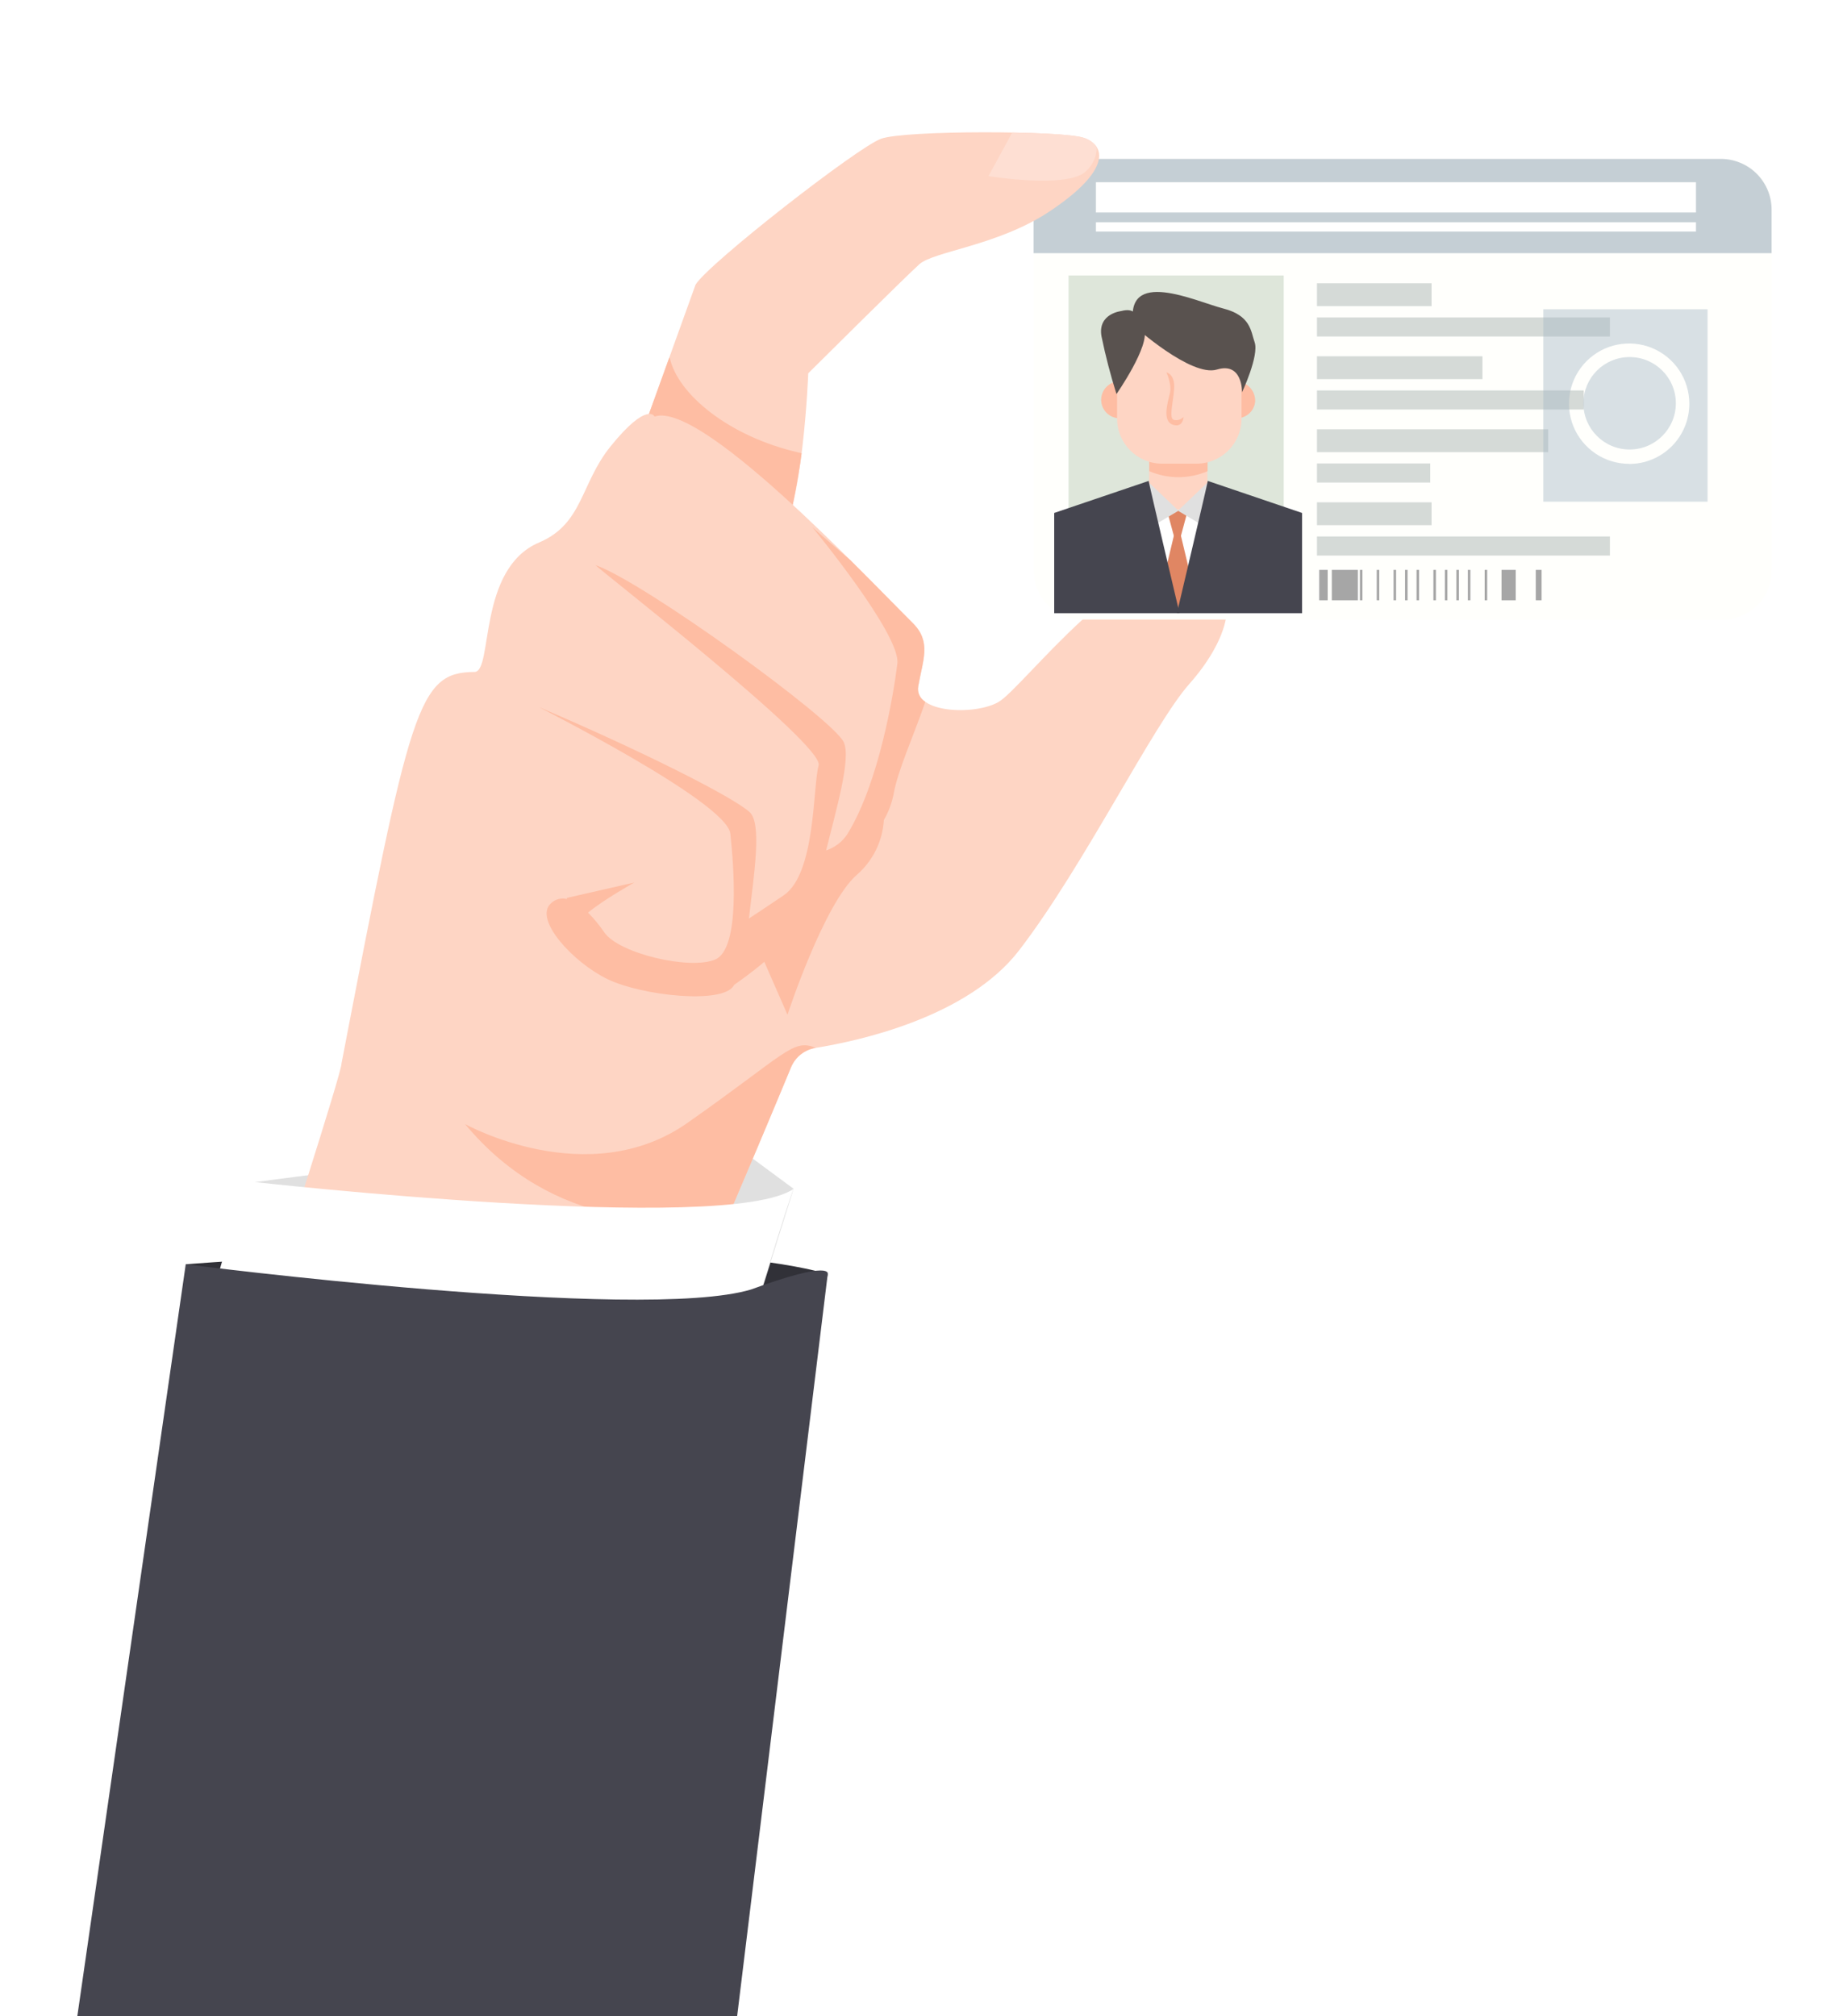
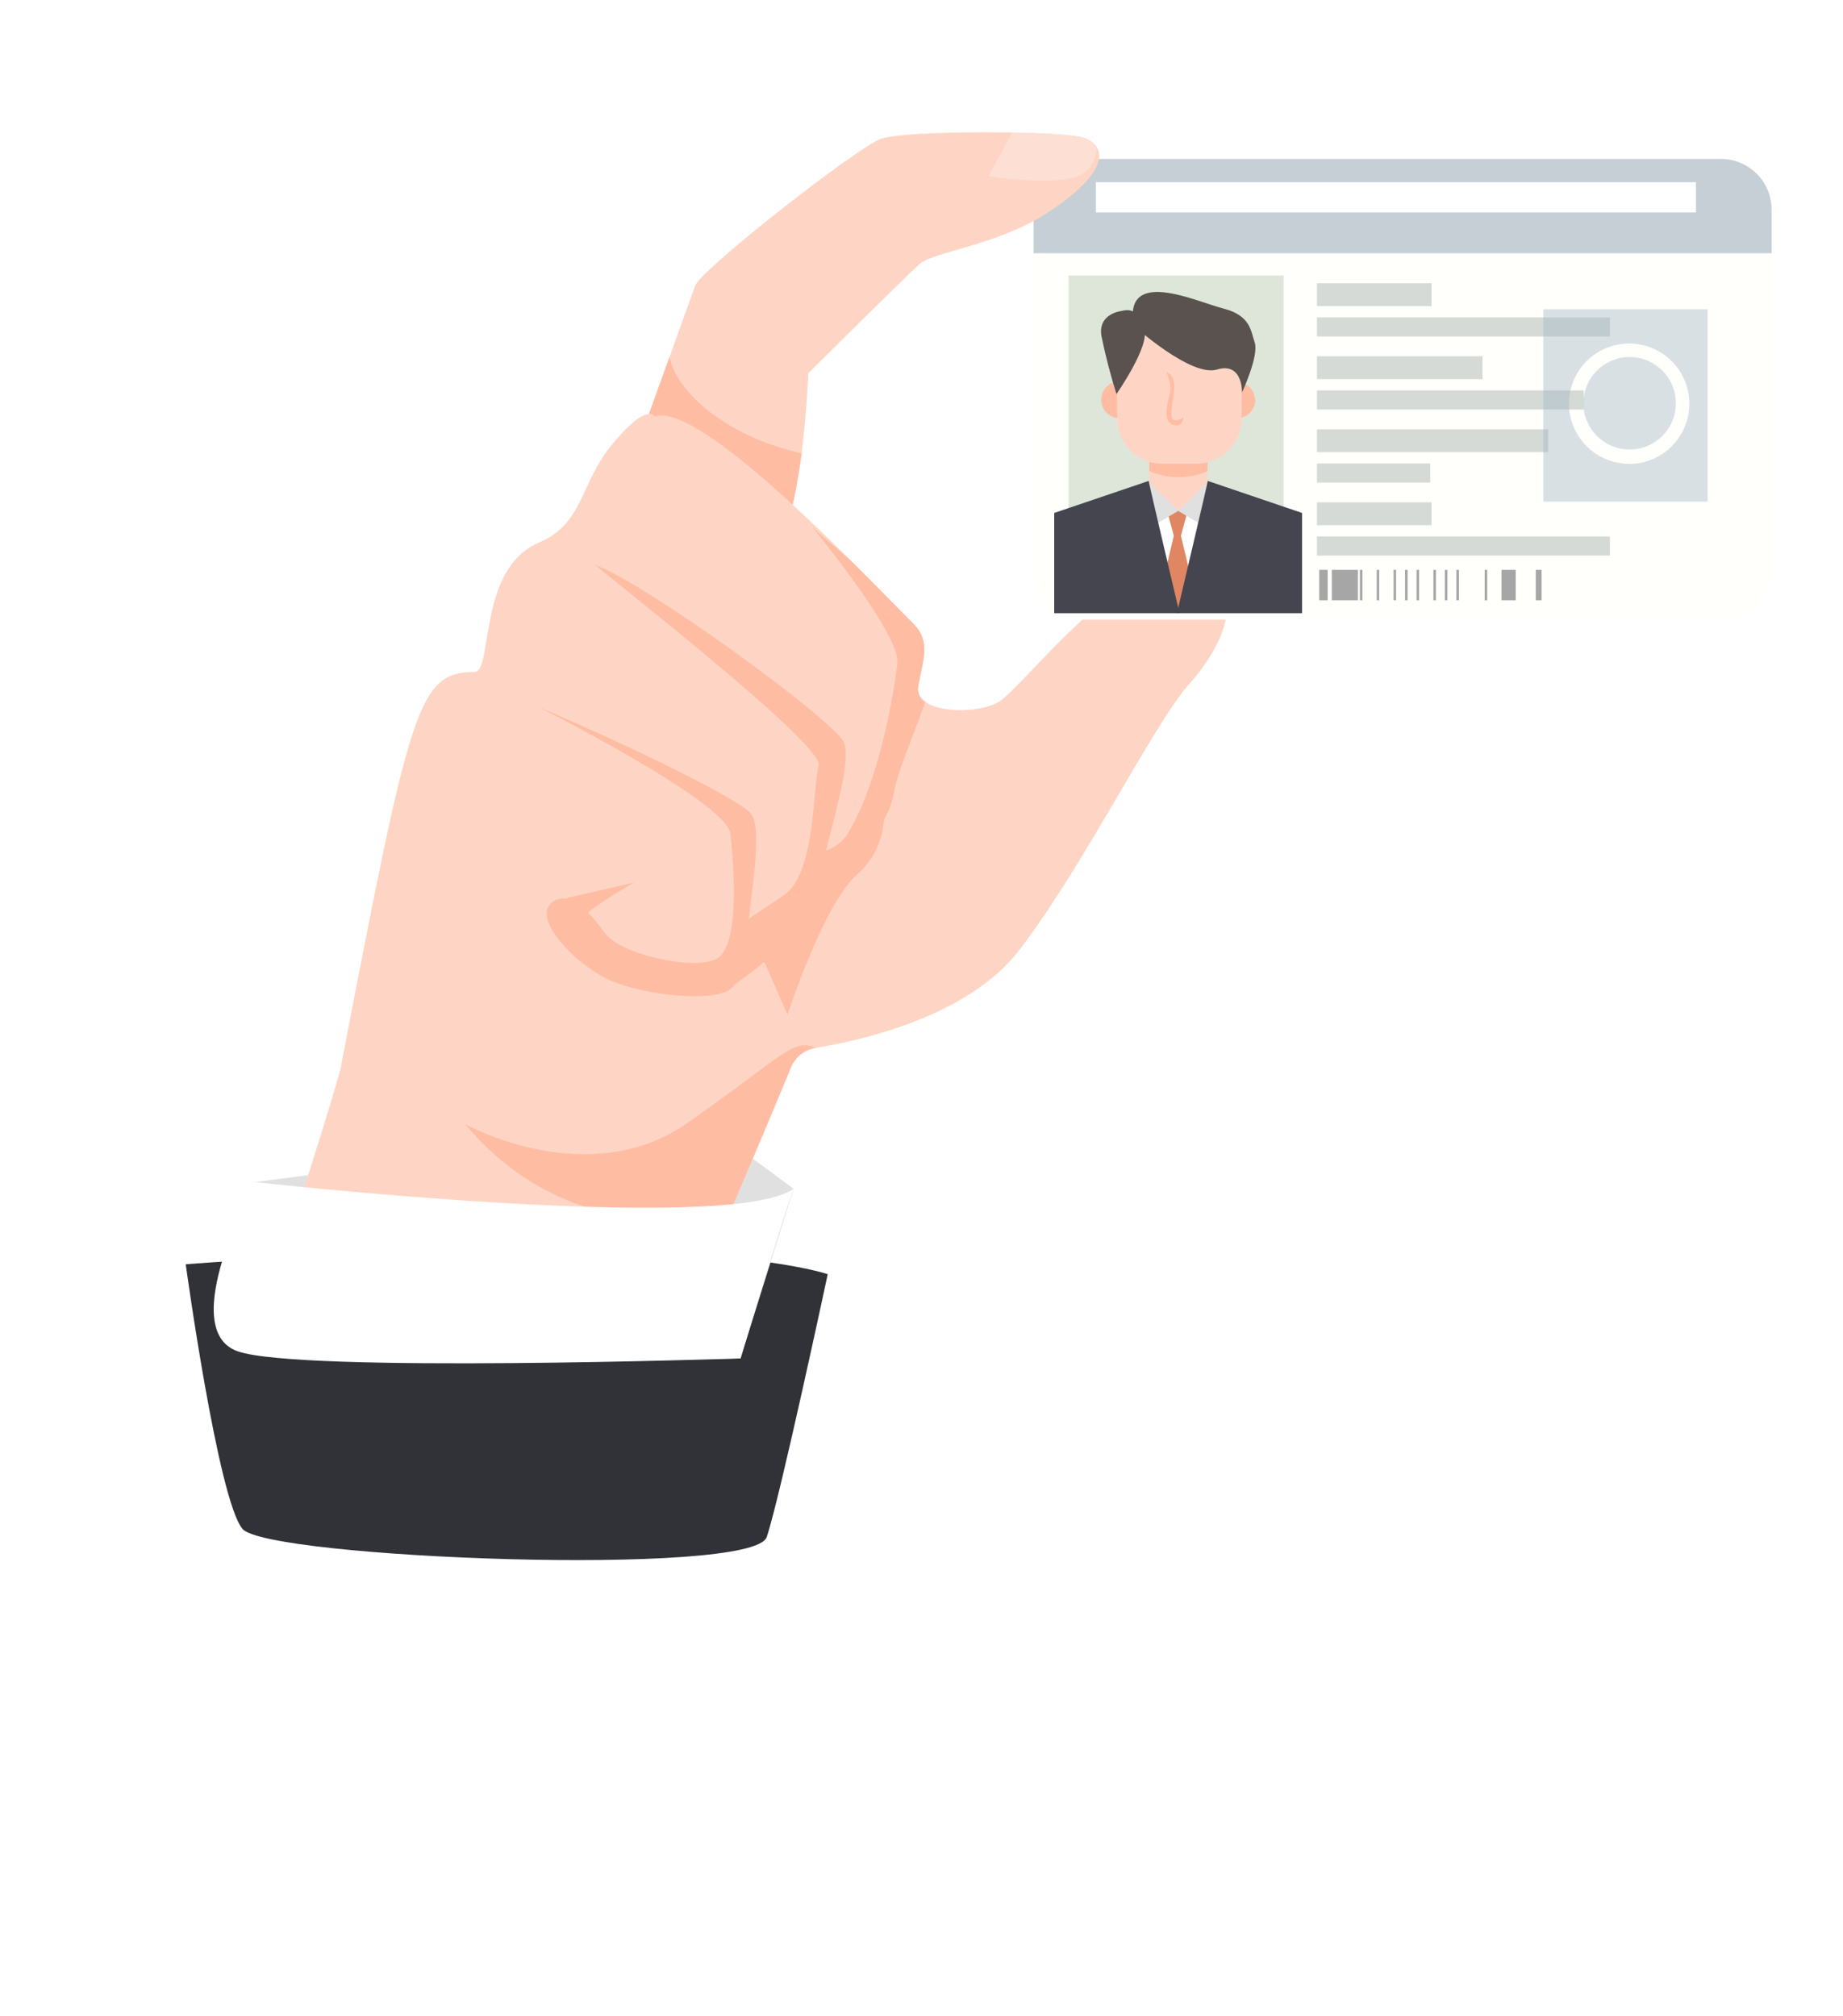
<svg xmlns="http://www.w3.org/2000/svg" width="404" height="442" viewBox="0 0 404 442" fill="none">
  <g clip-path="url(#clip0_180_1016)">
    <g filter="url(#filter0_d_180_1016)">
      <path d="M26.213 260.182C26.213 260.182 61.026 257.249 106.285 257.106C151.544 256.962 166.943 262.346 166.943 262.346C166.943 262.346 156.531 311.113 153.573 319.97C150.615 328.827 44.013 324.635 38.646 318.178C33.279 311.721 26.213 260.182 26.213 260.182Z" fill="#313138" />
      <path d="M41.46 242.163C41.46 242.163 139.154 228.64 149.322 236.129L159.464 243.625L147.809 280.813C147.809 280.813 35.789 284.135 41.46 242.163Z" fill="#E0E0E0" />
      <path d="M128.995 74.328C128.995 74.328 127.389 70.88 119.326 80.878C112.725 89.051 113.317 97.841 103.674 101.931C90.075 107.696 93.641 130.245 89.525 130.312C77.118 130.405 75.478 137.556 60.358 216.149C60.536 217.754 45.466 264.433 45.466 264.433C45.466 264.433 124.355 297.902 138.647 264.772C149.195 240.329 156.032 223.89 158.931 216.952C159.397 215.844 160.139 214.874 161.086 214.135C162.033 213.395 163.153 212.91 164.34 212.726C173.705 211.221 197.615 206.04 208.915 191.326C223.148 172.791 238.251 141.908 246.204 132.949C254.157 123.991 259.186 111.82 247.835 107.391C233.467 101.746 209.684 133.93 204.334 136.93C198.984 139.931 185.791 139.263 186.797 133.49C187.802 127.718 189.746 123.745 185.597 119.621C175.387 109.479 139.154 70.82 128.995 74.328Z" fill="#FED5C4" />
      <path d="M136.137 229.215C114.399 244.428 87.438 229.435 87.438 229.435C106.877 252.779 132.984 251.663 145.206 249.525C152.077 233.424 156.691 222.327 158.906 216.951C159.372 215.844 160.114 214.874 161.061 214.135C162.007 213.395 163.128 212.91 164.315 212.726C159.244 210.638 157.875 213.968 136.137 229.215Z" fill="#FEBDA3" />
      <path d="M186.771 133.448C187.768 127.667 189.721 123.703 185.571 119.579C182.689 116.722 177.728 111.592 171.871 105.769C167.18 101.771 163.546 98.551 163.546 98.551C163.546 98.551 182.985 122.106 182.207 128.478C181.43 134.851 178.226 154.603 171.22 165.911C170.115 167.574 168.484 168.818 166.588 169.444C168.76 160.612 172.107 149.337 170.468 145.729C168.135 140.657 126.738 110.671 116.072 106.901C116.072 107.341 166.25 146.193 164.949 150.8C163.647 155.406 164.357 174.524 157.275 179.299C153.108 182.105 150.826 183.626 149.668 184.37C150.809 174.473 152.55 163.562 149.829 161.052C146.363 157.848 127.186 148.087 103.8 138.08C102.33 137.454 144.842 158.71 145.594 165.768C146.346 172.825 147.834 190.979 142.29 193.354C136.745 195.729 121.16 192.036 117.991 187.438C116.928 185.881 115.729 184.421 114.407 183.077C117.788 180.254 124.549 176.476 124.549 176.476L109.733 179.857C109.733 179.857 109.733 179.95 109.818 180.102C109.176 179.936 108.501 179.943 107.863 180.123C107.224 180.302 106.645 180.648 106.184 181.124C102.541 184.64 111.128 193.997 118.658 197.656C126.189 201.316 144.343 203.293 146.414 198.932C147.42 198.197 150.074 196.397 153.04 193.861L158.12 205.466C158.12 205.466 166.124 181.048 173.333 174.786C175.069 173.278 176.486 171.439 177.502 169.377C178.518 167.315 179.112 165.071 179.249 162.776C180.266 161.015 180.989 159.099 181.387 157.105C182.233 152.034 185.825 144.216 188.335 136.863C187.756 136.522 187.295 136.012 187.016 135.401C186.736 134.791 186.651 134.109 186.771 133.448V133.448Z" fill="#FEBDA3" />
      <path d="M41.46 242.163C41.46 242.163 144.952 253.759 159.489 243.625C158.796 244.47 147.834 280.813 147.834 280.813C147.834 280.813 51.391 284.067 37.614 279.258C23.838 274.449 41.46 242.163 41.46 242.163Z" fill="white" />
-       <path d="M26.213 260.182C26.213 260.182 125.944 272.961 150.133 265.701C168.16 259.092 166.943 262.321 166.943 262.321L145.013 442L0 442L26.213 260.182Z" fill="#45454F" />
      <path d="M363.143 17.853H222.818C216.904 17.853 212.11 22.648 212.11 28.562V108.127C212.11 114.041 216.904 118.835 222.818 118.835H363.143C369.057 118.835 373.851 114.041 373.851 108.127V28.562C373.851 22.648 369.057 17.853 363.143 17.853Z" fill="#FFFFFC" />
      <path d="M362.711 17.836H223.257C221.79 17.831 220.335 18.116 218.978 18.674C217.62 19.232 216.386 20.053 215.347 21.09C214.308 22.127 213.484 23.359 212.923 24.715C212.361 26.071 212.073 27.525 212.076 28.993V38.501H373.851V28.993C373.853 27.529 373.567 26.078 373.008 24.725C372.449 23.371 371.629 22.141 370.594 21.105C369.56 20.069 368.331 19.247 366.978 18.686C365.626 18.125 364.176 17.836 362.711 17.836Z" fill="#C5CFD5" />
      <path d="M357.269 22.95H225.734V29.584H357.269V22.95Z" fill="white" />
-       <path d="M357.269 31.731H225.734V33.768H357.269V31.731Z" fill="white" />
      <path d="M299.315 45.102H274.188V50.114H299.315V45.102Z" fill="#D5DAD7" />
      <path d="M338.404 52.59H274.188V56.774H338.404V52.59Z" fill="#D5DAD7" />
      <path d="M310.463 61.109H274.188V66.121H310.463V61.109Z" fill="#D5DAD7" />
      <path d="M332.666 68.598H274.188V72.781H332.666V68.598Z" fill="#D5DAD7" />
      <path d="M324.882 77.117H274.188V82.129H324.882V77.117Z" fill="#D5DAD7" />
      <path d="M299.019 84.605H274.188V88.789H299.019V84.605Z" fill="#D5DAD7" />
      <path d="M299.315 93.125H274.188V98.137H299.315V93.125Z" fill="#D5DAD7" />
      <path d="M338.404 100.613H274.188V104.797H338.404V100.613Z" fill="#D5DAD7" />
      <path d="M266.902 43.395H219.733V108.287H266.902V43.395Z" fill="#DEE6DA" />
      <path d="M237.355 88.831L237.828 111.651L243.914 116.477L250.379 111.262L250.185 89.355C250.185 89.355 247.683 82.467 237.355 88.831Z" fill="white" />
      <path d="M244.336 100.596H242.849L241.285 94.807H245.891L244.336 100.596Z" fill="#E08663" />
      <path d="M248.3 116.908H238.885L242.874 100.216H244.311L248.3 116.908Z" fill="#E08663" />
      <path d="M234.972 71.082C234.888 71.862 234.581 72.601 234.086 73.21C233.592 73.818 232.932 74.27 232.186 74.512C231.44 74.753 230.64 74.773 229.883 74.569C229.126 74.365 228.444 73.946 227.92 73.362C227.396 72.779 227.052 72.057 226.93 71.282C226.808 70.507 226.914 69.714 227.233 68.998C227.553 68.282 228.073 67.674 228.731 67.248C229.389 66.821 230.156 66.594 230.94 66.595C232.069 66.658 233.127 67.166 233.882 68.007C234.637 68.848 235.029 69.954 234.972 71.082V71.082Z" fill="#FEBDA3" />
      <path d="M260.64 71.082C260.556 71.862 260.249 72.601 259.754 73.21C259.26 73.818 258.6 74.27 257.854 74.512C257.108 74.753 256.308 74.773 255.551 74.569C254.793 74.365 254.112 73.946 253.588 73.362C253.064 72.779 252.72 72.057 252.598 71.282C252.476 70.507 252.581 69.714 252.901 68.998C253.221 68.282 253.741 67.674 254.399 67.248C255.057 66.821 255.824 66.594 256.608 66.595C257.737 66.658 258.795 67.166 259.55 68.007C260.305 68.848 260.697 69.954 260.64 71.082V71.082Z" fill="#FEBDA3" />
      <path d="M250.168 79.374H237.389V94.731H250.168V79.374Z" fill="#FED5C4" />
      <path d="M237.431 86.296C239.449 87.165 241.623 87.614 243.821 87.614C246.018 87.614 248.192 87.165 250.21 86.296V79.407H237.431V86.296Z" fill="#FEBDA3" />
      <path d="M247.793 50.19H240.237C234.79 50.19 230.374 54.606 230.374 60.053V74.784C230.374 80.232 234.79 84.648 240.237 84.648H247.793C253.24 84.648 257.656 80.232 257.656 74.784V60.053C257.656 54.606 253.24 50.19 247.793 50.19Z" fill="#FED5C4" />
      <path d="M234 54.382C234 54.382 246.576 65.741 252.256 64.017C257.935 62.293 257.766 69.012 257.766 69.012C257.766 69.012 261.553 60.923 260.521 58.025C259.676 55.59 259.676 52.176 253.633 50.629C247.59 49.083 231.769 41.501 234 54.382Z" fill="#59524F" />
      <path d="M231.27 51.196C231.27 51.196 226.089 51.745 226.951 56.715C227.83 60.994 228.927 65.225 230.239 69.392C230.239 69.392 237.668 58.726 236.29 55.227C234.913 51.728 234.051 50.46 231.27 51.196Z" fill="#59524F" />
      <path d="M241.184 64.642C241.184 64.642 243.136 64.989 242.874 68.327C242.612 71.666 241.606 75.004 242.993 75.089C243.35 75.146 243.716 75.112 244.057 74.991C244.398 74.87 244.703 74.665 244.945 74.396C244.945 74.396 244.835 76.931 242.528 76.086C240.22 75.241 241.497 71.133 241.953 69.181C242.409 67.228 241.184 64.642 241.184 64.642Z" fill="#FEBDA3" />
      <path d="M237.363 88.806L243.837 94.967L237.203 98.914L237.363 88.806Z" fill="#E0E0E0" />
      <path d="M250.185 88.806L243.711 94.967L250.345 98.914L250.185 88.806Z" fill="#E0E0E0" />
      <path d="M237.296 88.434C237.296 88.806 244.057 117.432 244.057 117.432H216.589V95.457L237.296 88.434Z" fill="#45454F" />
      <path d="M250.252 88.434C250.252 88.806 243.491 117.432 243.491 117.432H270.925V95.457L250.252 88.434Z" fill="#45454F" />
      <g opacity="0.43">
        <path d="M323.8 50.798V92.981H359.813V50.798H323.8ZM342.622 84.69C340.013 84.69 337.462 83.916 335.292 82.466C333.123 81.017 331.432 78.956 330.433 76.546C329.434 74.135 329.173 71.482 329.682 68.923C330.191 66.364 331.448 64.013 333.293 62.168C335.138 60.323 337.489 59.066 340.048 58.557C342.607 58.048 345.26 58.309 347.671 59.308C350.081 60.306 352.142 61.997 353.592 64.167C355.041 66.337 355.815 68.887 355.815 71.497C355.818 73.231 355.48 74.95 354.818 76.553C354.157 78.157 353.185 79.614 351.96 80.842C350.734 82.07 349.279 83.044 347.677 83.709C346.074 84.373 344.357 84.715 342.622 84.715V84.69Z" fill="#A4B7C4" />
        <path d="M342.723 81.546C348.32 81.546 352.857 77.009 352.857 71.412C352.857 65.816 348.32 61.279 342.723 61.279C337.127 61.279 332.59 65.816 332.59 71.412C332.59 77.009 337.127 81.546 342.723 81.546Z" fill="#A4B7C4" />
      </g>
      <path d="M276.537 107.941H274.678V114.609H276.537V107.941Z" fill="#A6A6A6" />
      <path d="M283.147 107.941H277.442V114.609H283.147V107.941Z" fill="#A6A6A6" />
      <path d="M284.152 107.941H283.603V114.609H284.152V107.941Z" fill="#A6A6A6" />
      <path d="M287.837 107.941H287.288V114.609H287.837V107.941Z" fill="#A6A6A6" />
      <path d="M291.531 107.941H290.981V114.609H291.531V107.941Z" fill="#A6A6A6" />
      <path d="M294.049 107.941H293.5V114.609H294.049V107.941Z" fill="#A6A6A6" />
      <path d="M296.568 107.941H296.019V114.609H296.568V107.941Z" fill="#A6A6A6" />
      <path d="M300.262 107.941H299.712V114.609H300.262V107.941Z" fill="#A6A6A6" />
      <path d="M302.78 107.941H302.231V114.609H302.78V107.941Z" fill="#A6A6A6" />
      <path d="M305.299 107.941H304.75V114.609H305.299V107.941Z" fill="#A6A6A6" />
-       <path d="M307.817 107.941H307.268V114.609H307.817V107.941Z" fill="#A6A6A6" />
      <path d="M311.502 107.941H310.953V114.609H311.502V107.941Z" fill="#A6A6A6" />
      <path d="M317.757 107.941H314.646V114.609H317.757V107.941Z" fill="#A6A6A6" />
      <path d="M323.428 107.941H322.152V114.609H323.428V107.941Z" fill="#A6A6A6" />
      <path d="M137.979 45.389L124.617 82.467C124.617 82.467 147.927 110.595 155.829 102.024C161.484 95.897 162.675 64.837 162.675 64.837C162.675 64.837 183.872 43.758 187.033 40.927C190.194 38.095 204.258 36.853 215.499 29.398C229.317 20.22 227.83 14.828 223.046 13.213C218.262 11.599 183.805 11.523 178.615 13.425C173.426 15.326 140.937 40.656 137.979 45.389Z" fill="#FED5C4" />
      <path d="M223.063 13.205C221.195 12.571 214.789 12.182 207.385 12.047L202.187 21.606C202.187 21.606 219.581 24.48 223.579 20.516C224.313 19.851 224.901 19.042 225.305 18.138C225.71 17.235 225.922 16.257 225.928 15.267C225.243 14.267 224.229 13.538 223.063 13.205Z" fill="#FEDFD3" />
      <path d="M128.995 74.328C134.37 72.469 147.031 82.408 159.278 93.683C159.971 90.243 160.867 85.231 161.222 82.374C161.019 82.323 160.833 82.264 160.63 82.222C145.307 78.731 133.99 69.392 132.3 61.371L132.105 61.701L127.753 73.762C127.993 73.723 128.238 73.757 128.459 73.857C128.68 73.958 128.867 74.122 128.995 74.328V74.328Z" fill="#FEBDA3" />
    </g>
  </g>
  <defs>
    <filter id="filter0_d_180_1016" x="-6.215" y="8.284" width="415.283" height="471.432" filterUnits="userSpaceOnUse" color-interpolation-filters="sRGB">
      <feFlood flood-opacity="0" result="BackgroundImageFix" />
      <feColorMatrix in="SourceAlpha" type="matrix" values="0 0 0 0 0 0 0 0 0 0 0 0 0 0 0 0 0 0 127 0" result="hardAlpha" />
      <feOffset dx="14.501" dy="17" />
      <feGaussianBlur stdDeviation="10.358" />
      <feComposite in2="hardAlpha" operator="out" />
      <feColorMatrix type="matrix" values="0 0 0 0 0.109 0 0 0 0 0.504 0 0 0 0 0.073 0 0 0 0.15 0" />
      <feBlend mode="normal" in2="BackgroundImageFix" result="effect1_dropShadow_180_1016" />
      <feBlend mode="normal" in="SourceGraphic" in2="effect1_dropShadow_180_1016" result="shape" />
    </filter>
    <clipPath id="clip0_180_1016">
      <rect width="404" height="442" fill="white" />
    </clipPath>
  </defs>
</svg>